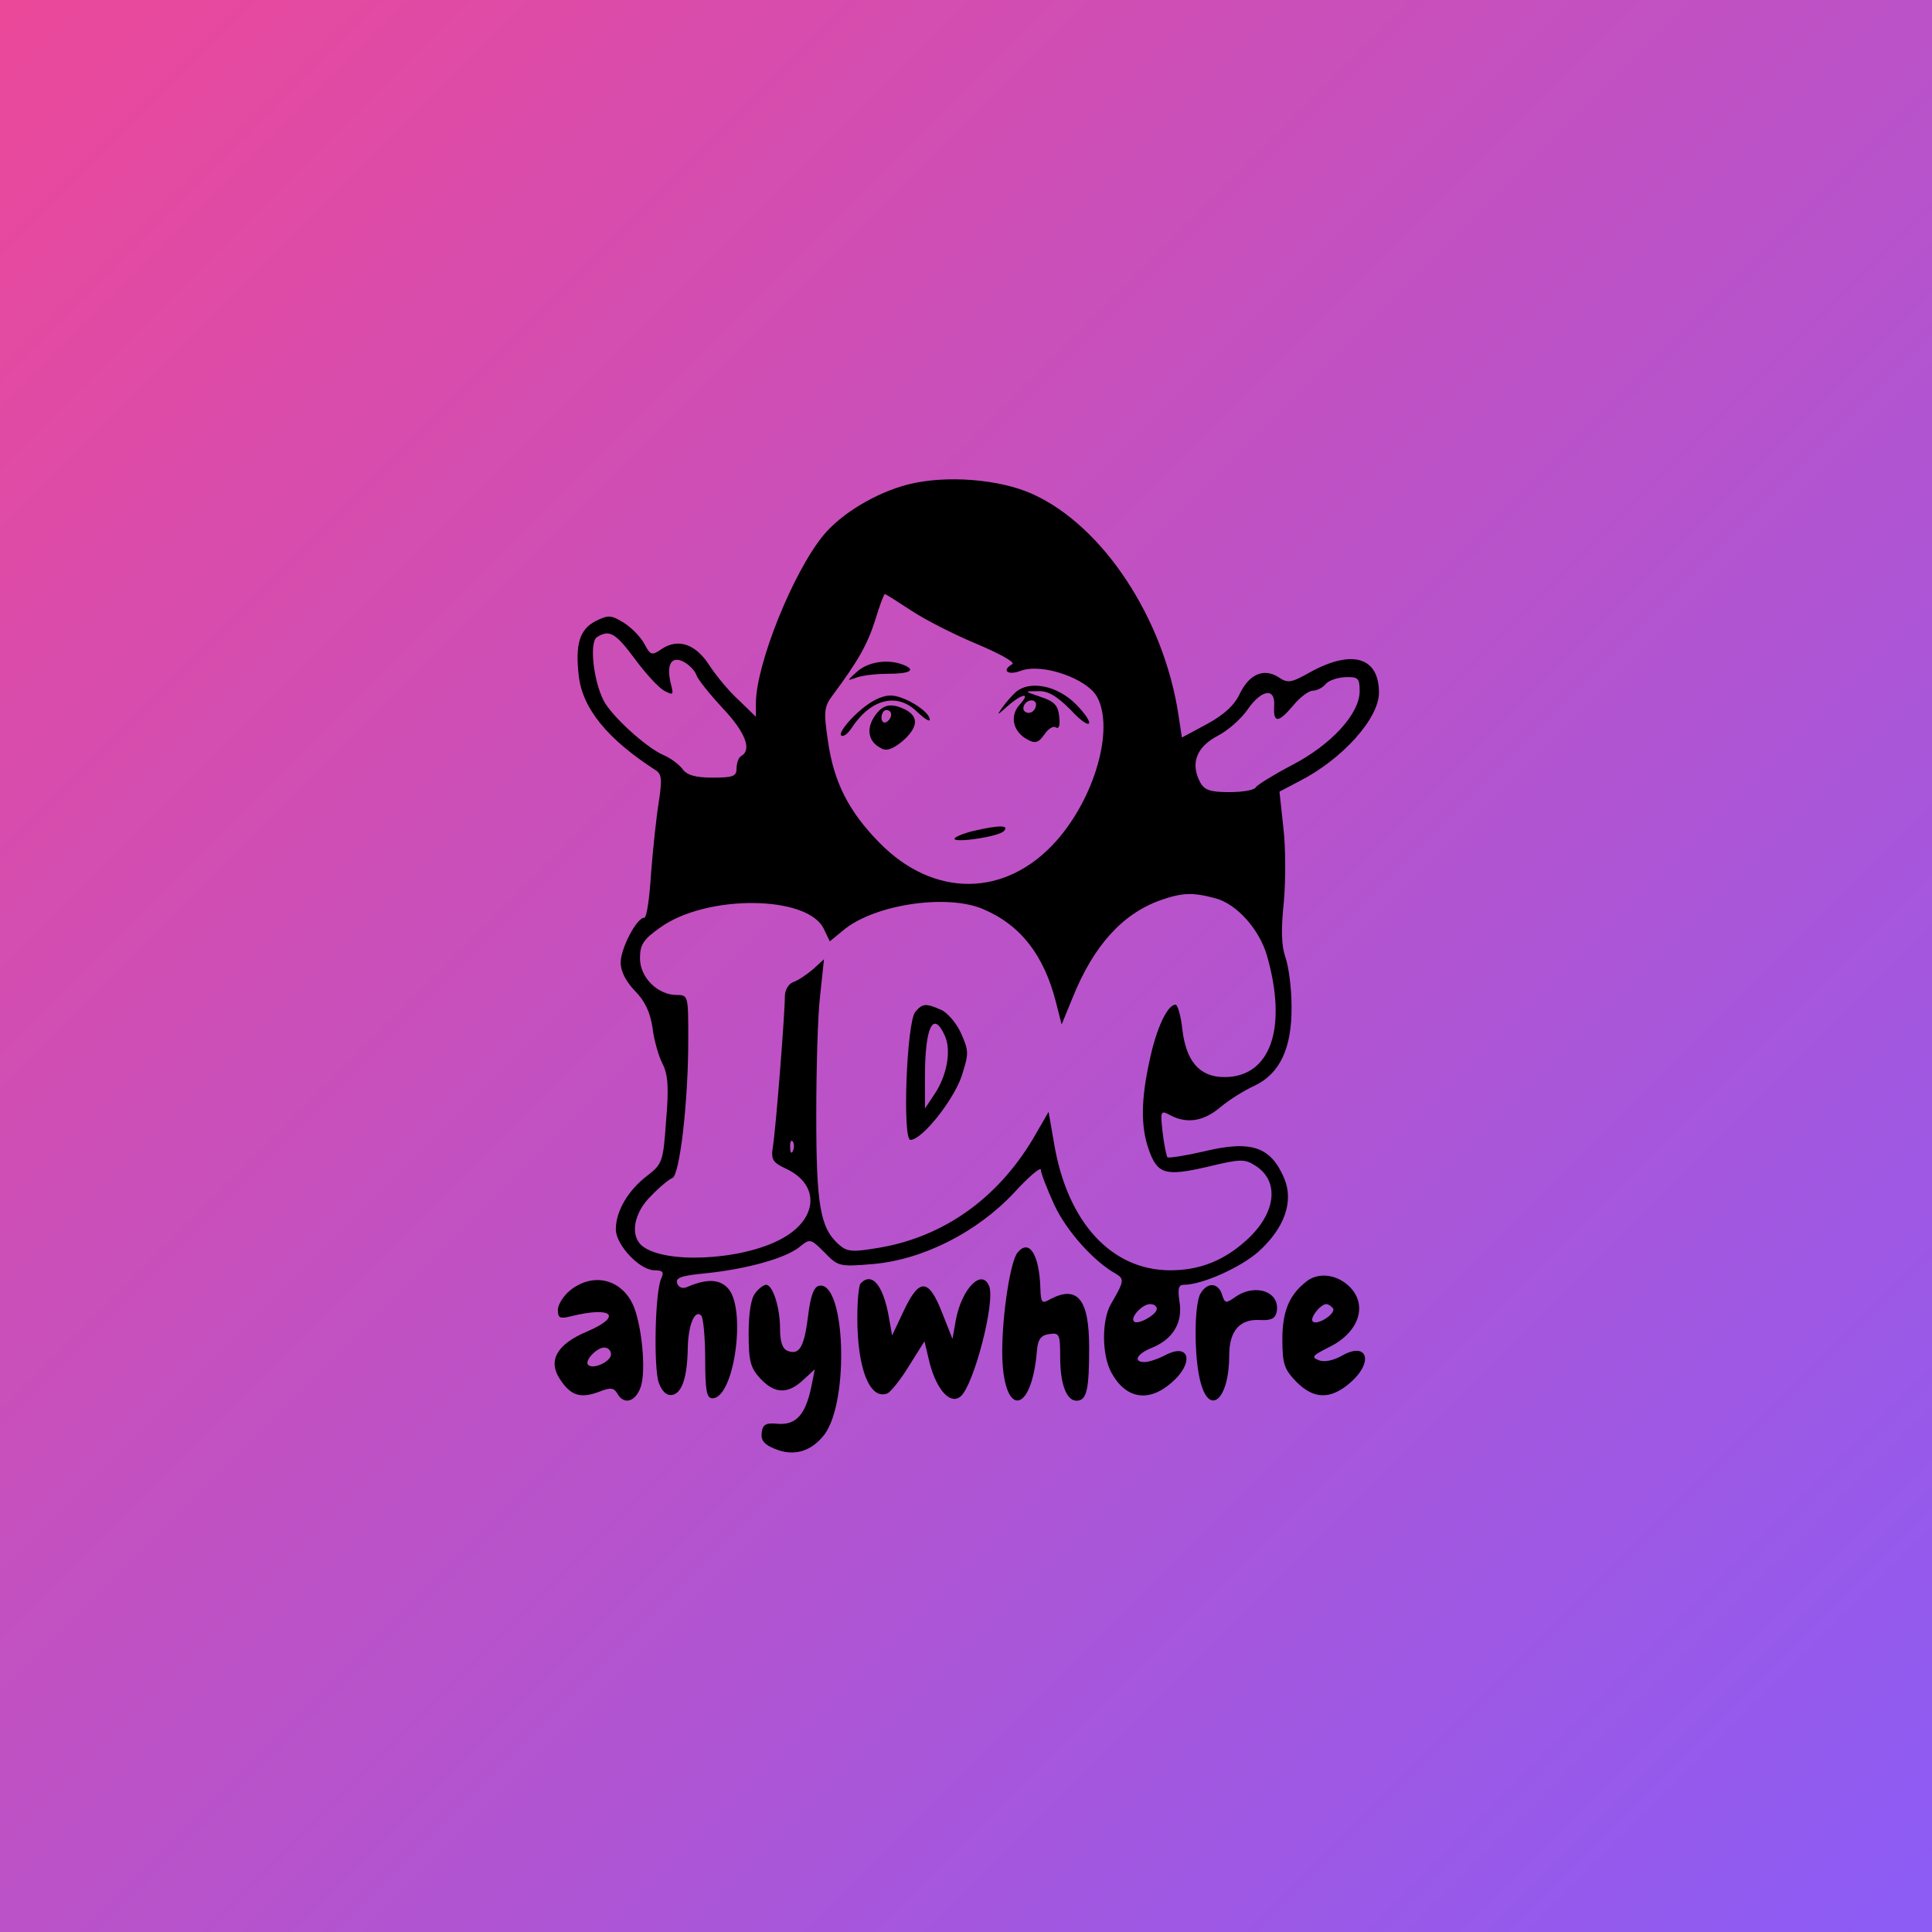
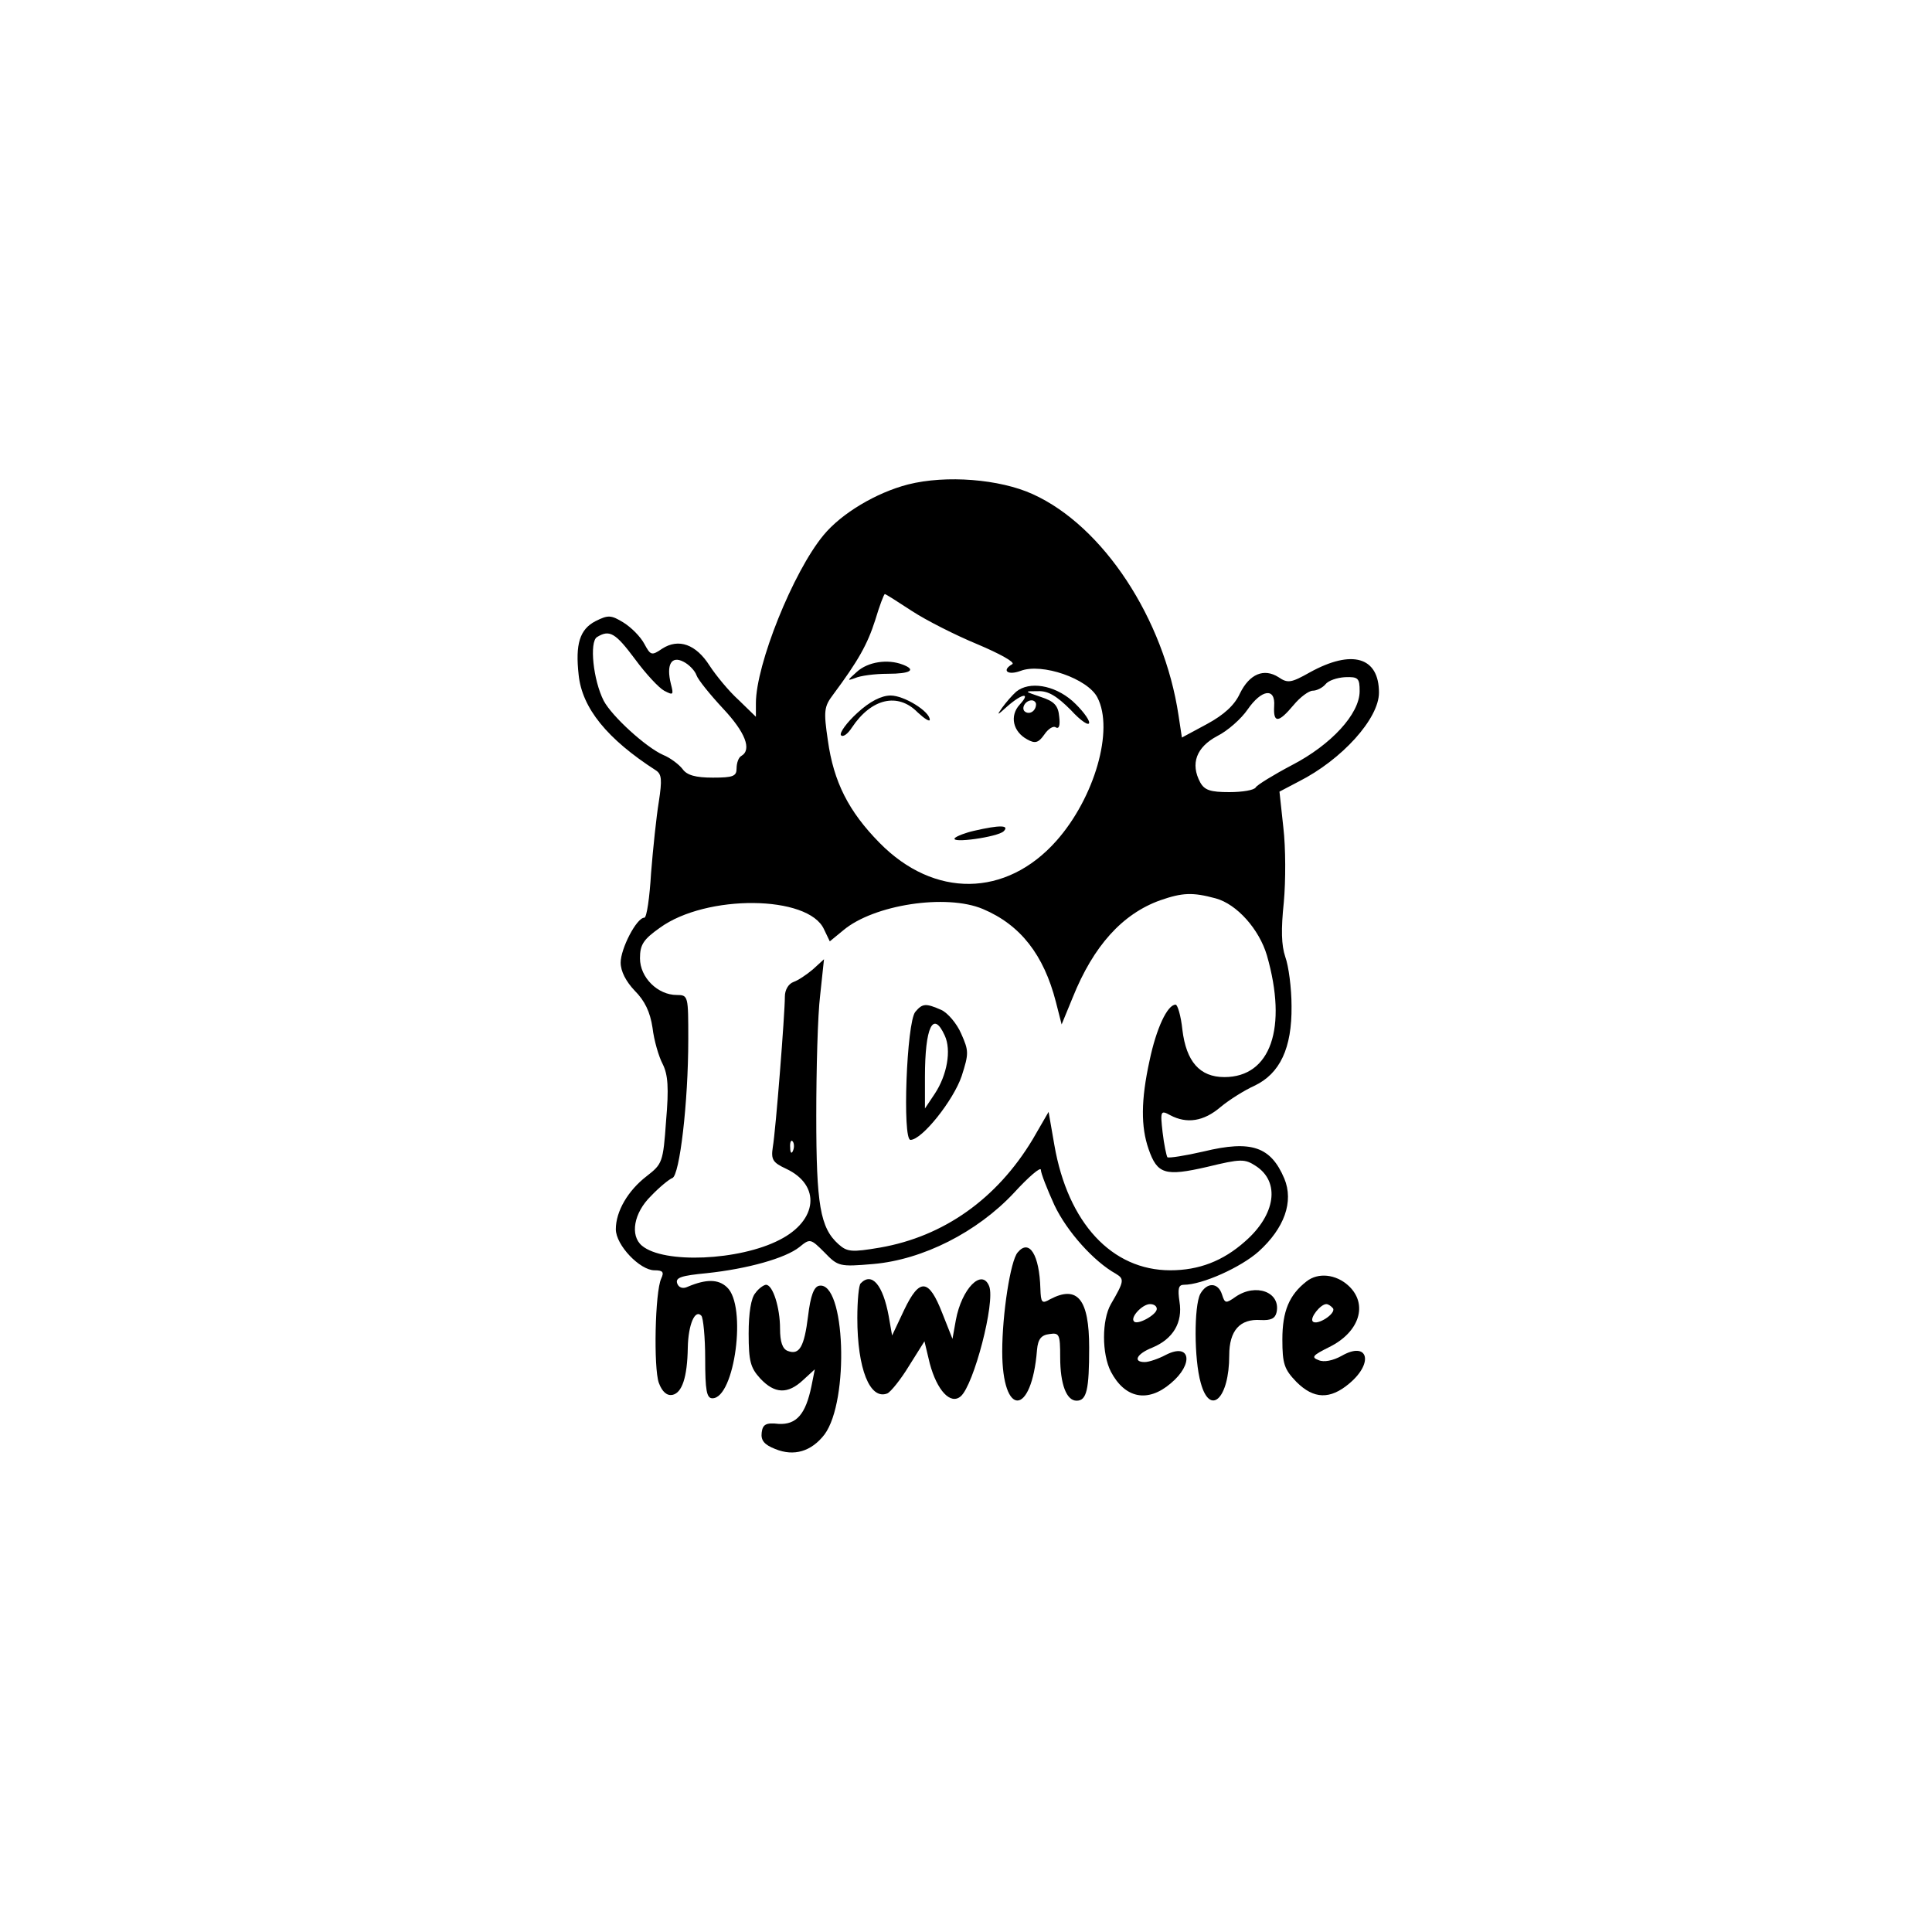
<svg xmlns="http://www.w3.org/2000/svg" width="100%" height="100%" viewBox="0 0 1000 1000">
  <defs>
    <linearGradient id="grad1" x1="0%" y1="0%" x2="100%" y2="100%">
      <stop offset="0%" style="stop-color:#ec4899;stop-opacity:1" />
      <stop offset="100%" style="stop-color:#8b5cf6;stop-opacity:1" />
    </linearGradient>
  </defs>
-   <rect width="100%" height="100%" fill="url(#grad1)" />
  <g transform="translate(500, 500) scale(2.5, 2.5) translate(-86.5, -101)">
    <g transform="translate(0,202) scale(0.1,-0.1)" fill="#000000" stroke="none">
      <path d="M745 2007 c-66 -17 -138 -60 -175 -105 -63 -76 -140 -268 -140 -348 l0 -28 -36 35 c-20 18 -47 51 -60 71 -28 44 -64 57 -98 35 -22 -15 -24 -14 -37 10 -8 15 -27 34 -43 44 -26 16 -32 16 -58 3 -33 -17 -42 -48 -35 -111 7 -69 59 -133 160 -198 12 -8 13 -19 6 -65 -5 -30 -12 -97 -16 -147 -3 -51 -9 -93 -14 -93 -16 0 -49 -64 -49 -93 0 -18 11 -39 29 -58 21 -21 32 -44 37 -77 3 -26 13 -60 21 -75 11 -22 13 -49 7 -118 -6 -86 -8 -89 -40 -114 -39 -30 -64 -73 -64 -110 0 -33 50 -85 80 -85 18 0 20 -4 14 -17 -13 -28 -16 -185 -5 -216 7 -19 17 -27 28 -25 20 4 31 36 32 98 1 48 15 80 28 66 4 -4 8 -45 8 -89 0 -66 3 -82 15 -82 46 0 72 192 30 230 -18 17 -43 17 -81 1 -10 -5 -19 -2 -22 7 -4 12 9 16 61 21 85 9 163 31 192 54 22 18 23 18 52 -11 28 -29 31 -30 101 -24 103 9 215 66 291 147 31 34 56 55 56 48 0 -7 13 -40 28 -73 26 -55 82 -117 127 -142 18 -11 18 -15 -10 -63 -19 -33 -19 -103 0 -140 29 -55 76 -65 124 -24 48 40 41 85 -10 59 -15 -8 -35 -15 -44 -15 -25 0 -17 17 16 30 43 18 63 52 56 95 -4 27 -2 35 9 35 38 0 118 36 155 69 53 48 73 103 53 151 -28 66 -68 80 -167 56 -39 -9 -72 -14 -75 -12 -2 3 -7 26 -10 52 -5 44 -4 46 16 35 34 -18 69 -13 104 17 18 15 50 35 70 44 53 25 78 78 77 165 0 37 -6 83 -13 102 -8 24 -9 56 -3 113 4 44 4 113 -1 155 l-8 74 40 21 c89 45 166 130 166 184 0 74 -56 90 -143 42 -39 -22 -46 -23 -65 -10 -30 19 -60 7 -80 -34 -11 -24 -33 -44 -68 -63 l-52 -28 -7 46 c-30 200 -156 392 -302 458 -68 31 -179 40 -258 20z m8 -262 c29 -19 90 -50 136 -69 45 -19 78 -37 72 -41 -23 -13 -10 -24 17 -14 44 17 139 -16 159 -55 35 -67 -6 -208 -85 -297 -104 -117 -253 -119 -366 -4 -64 65 -95 126 -107 212 -9 61 -8 70 11 95 52 70 71 104 87 154 9 30 18 54 20 54 2 0 27 -16 56 -35z m-573 -100 c22 -30 49 -59 60 -65 19 -10 20 -9 14 14 -10 40 1 59 26 46 12 -6 24 -19 27 -28 3 -9 28 -40 55 -69 46 -49 60 -85 38 -98 -6 -3 -10 -15 -10 -26 0 -16 -7 -19 -49 -19 -36 0 -54 5 -63 18 -7 9 -25 23 -40 29 -36 16 -106 80 -123 112 -22 43 -30 122 -14 132 26 16 38 9 79 -46z m1500 -66 c0 -47 -59 -111 -140 -153 -38 -20 -72 -41 -75 -46 -3 -6 -28 -10 -55 -10 -39 0 -51 4 -60 20 -21 39 -8 73 35 96 22 11 50 36 63 55 29 42 58 46 55 7 -2 -36 9 -35 40 2 14 17 32 30 40 30 8 0 20 6 26 13 6 8 24 14 41 15 27 1 30 -2 30 -29z m-298 -429 c44 -12 90 -64 106 -118 43 -150 8 -252 -88 -252 -51 0 -79 32 -87 98 -3 29 -10 52 -14 52 -17 0 -40 -49 -54 -116 -18 -82 -18 -137 -2 -183 18 -52 34 -57 121 -37 70 17 78 17 101 2 51 -33 41 -101 -22 -156 -46 -41 -96 -60 -155 -60 -121 0 -212 98 -240 259 l-12 69 -33 -57 c-74 -123 -184 -201 -316 -224 -59 -10 -68 -9 -86 7 -38 34 -46 82 -46 266 0 96 3 209 8 249 l8 75 -23 -21 c-13 -11 -31 -23 -40 -26 -11 -4 -18 -17 -18 -30 0 -36 -19 -278 -25 -312 -4 -26 0 -32 28 -45 72 -34 65 -107 -14 -147 -83 -43 -240 -50 -285 -12 -25 21 -17 68 19 103 17 18 38 35 44 37 15 5 33 156 33 287 0 90 0 92 -24 92 -39 0 -76 36 -76 76 0 28 7 39 41 63 96 70 308 68 340 -3 l12 -25 28 23 c63 53 213 76 289 44 78 -33 126 -95 151 -192 l12 -47 23 56 c43 107 103 173 181 201 46 16 67 17 115 4z m-875 -522 c-3 -8 -6 -5 -6 6 -1 11 2 17 5 13 3 -3 4 -12 1 -19z m753 -328 c0 -12 -40 -34 -47 -26 -9 8 17 36 33 36 8 0 14 -4 14 -10z" />
      <path d="M639 1619 c-20 -18 -21 -19 -4 -13 11 5 41 9 68 9 47 0 60 8 31 19 -31 12 -72 6 -95 -15z" />
      <path d="M969 1578 c-8 -7 -21 -22 -29 -33 -12 -17 -11 -17 11 3 31 27 49 29 25 3 -21 -23 -14 -56 16 -72 16 -9 23 -7 35 10 8 12 19 19 24 15 7 -4 9 5 7 22 -2 23 -10 32 -38 41 -35 12 -35 12 -6 12 21 1 39 -10 68 -39 21 -23 38 -34 38 -26 0 7 -16 28 -35 45 -38 33 -89 41 -116 19z m41 -26 c0 -13 -12 -22 -22 -16 -10 6 -1 24 13 24 5 0 9 -4 9 -8z" />
      <path d="M640 1534 c-22 -20 -37 -41 -34 -46 4 -5 14 2 23 16 40 60 95 73 136 31 14 -13 25 -20 25 -15 0 17 -53 50 -81 50 -19 0 -43 -12 -69 -36z" />
-       <path d="M675 1526 c-17 -26 -12 -52 14 -65 11 -7 24 -2 44 14 32 28 35 50 8 65 -31 16 -49 12 -66 -14z m35 5 c0 -6 -4 -13 -10 -16 -5 -3 -10 1 -10 9 0 9 5 16 10 16 6 0 10 -4 10 -9z" />
      <path d="M882 1290 c-18 -4 -36 -11 -40 -15 -11 -12 89 2 101 14 13 13 -9 13 -61 1z" />
      <path d="M760 915 c-18 -22 -27 -265 -10 -265 24 0 89 82 106 132 15 47 15 52 -1 88 -9 21 -28 43 -41 49 -32 14 -39 14 -54 -4z m61 -49 c14 -30 5 -82 -21 -121 l-20 -30 0 65 c0 104 17 139 41 86z" />
      <path d="M972 417 c-15 -17 -32 -128 -32 -205 0 -137 61 -135 72 3 2 23 9 31 26 33 20 3 22 0 22 -48 0 -56 13 -90 34 -90 21 0 26 23 26 110 0 100 -24 130 -81 100 -17 -10 -19 -7 -20 22 -2 70 -23 104 -47 75z" />
      <path d="M1570 357 c-36 -28 -50 -62 -50 -120 0 -51 4 -62 29 -88 36 -36 70 -37 110 -3 51 43 38 88 -16 57 -18 -10 -37 -14 -48 -9 -16 6 -12 10 22 27 63 31 81 89 40 127 -26 24 -63 28 -87 9z m55 -56 c6 -11 -33 -36 -42 -27 -7 7 16 36 28 36 4 0 10 -4 14 -9z" />
-       <path d="M46 339 c-14 -11 -26 -30 -26 -41 0 -17 4 -19 28 -13 85 21 107 0 32 -32 -62 -26 -81 -60 -56 -98 22 -34 42 -41 80 -27 25 10 32 9 39 -3 13 -24 37 -18 48 12 13 34 2 137 -17 175 -26 51 -82 63 -128 27z m84 -133 c0 -15 -37 -32 -47 -22 -9 8 17 36 33 36 8 0 14 -6 14 -14z" />
      <path d="M647 353 c-4 -3 -7 -36 -7 -72 0 -105 26 -170 62 -156 7 3 28 29 45 57 l32 51 11 -46 c15 -56 43 -86 64 -68 27 23 72 195 59 228 -15 38 -57 -5 -69 -70 l-7 -39 -21 53 c-28 72 -47 74 -79 7 l-25 -53 -7 40 c-12 65 -35 92 -58 68z" />
      <path d="M429 333 c-9 -10 -14 -41 -14 -84 0 -58 4 -71 24 -93 30 -32 57 -33 89 -3 l24 22 -7 -35 c-12 -58 -31 -80 -68 -78 -26 3 -33 -1 -35 -18 -2 -16 5 -25 28 -34 39 -16 75 -5 102 30 52 70 43 318 -11 308 -11 -2 -18 -21 -23 -63 -8 -64 -18 -81 -42 -72 -11 4 -16 19 -16 46 0 44 -15 91 -29 91 -4 0 -15 -7 -22 -17z" />
      <path d="M1350 331 c-13 -25 -13 -135 1 -184 19 -70 59 -33 59 57 0 51 22 76 65 73 21 -1 30 3 33 16 9 42 -43 61 -85 32 -20 -14 -22 -14 -28 5 -8 25 -31 26 -45 1z" />
    </g>
  </g>
</svg>